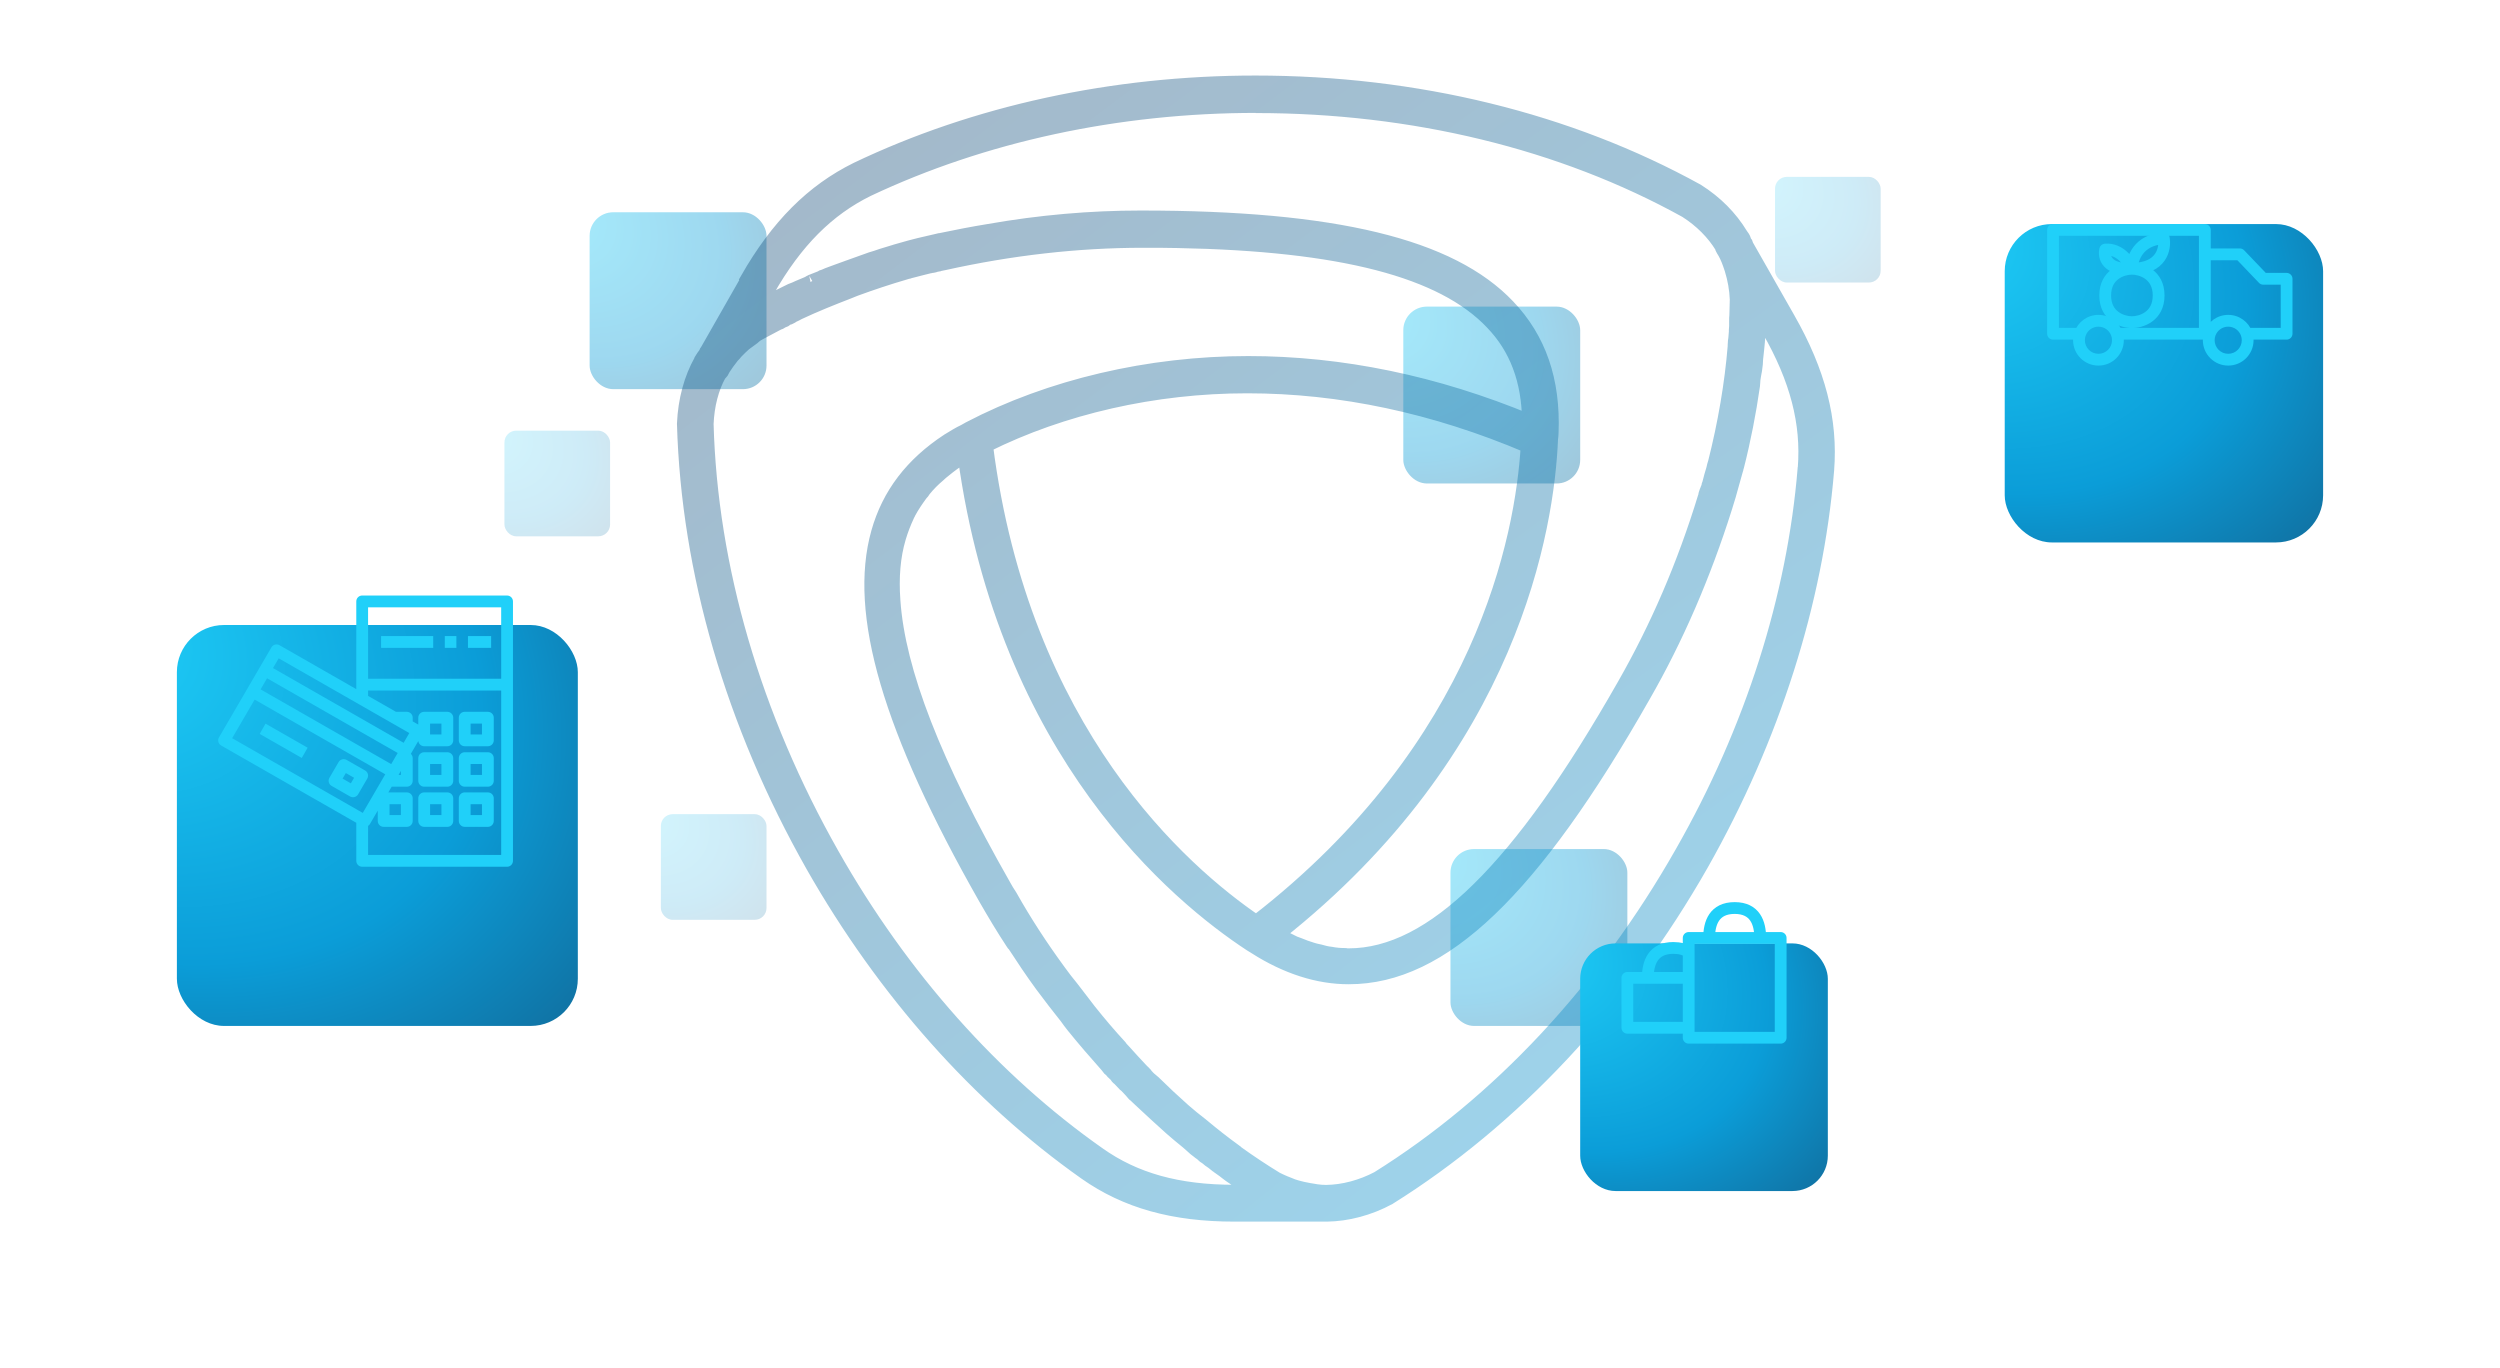
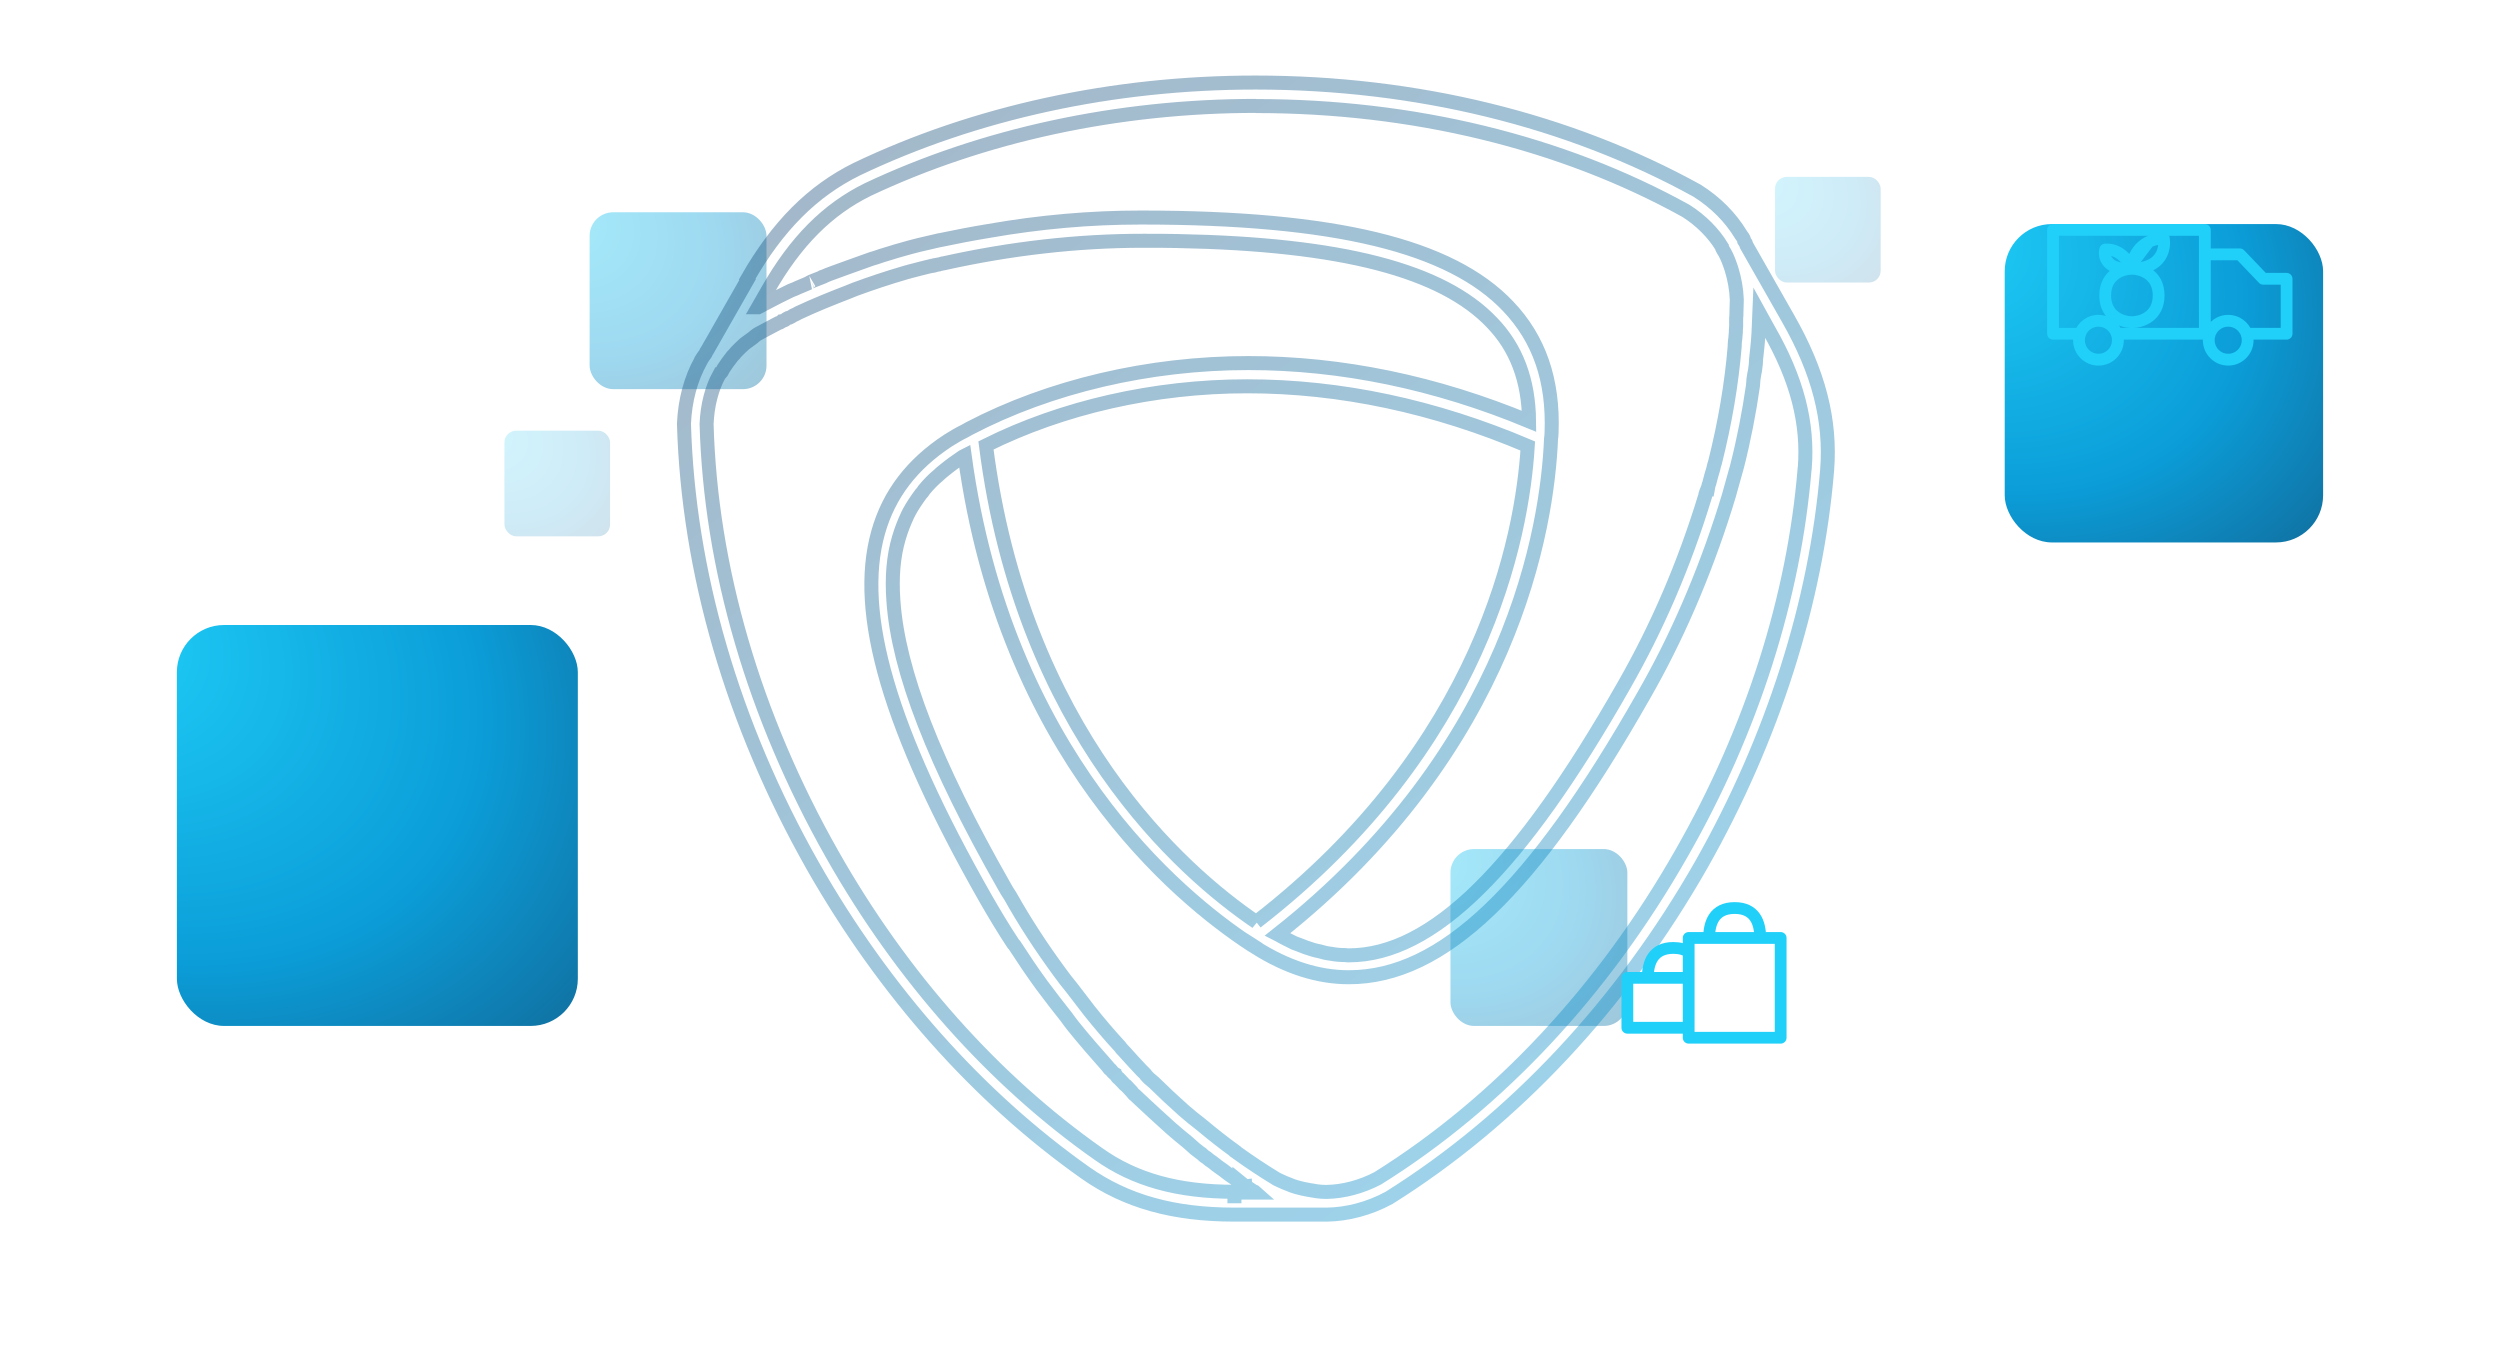
<svg xmlns="http://www.w3.org/2000/svg" width="212" height="116" viewBox="0 0 212 116" fill="none">
  <g opacity="0.4" filter="url(#filter0_d_8377_27380)">
    <rect x="50" y="10" width="15" height="15" rx="2" fill="url(#paint0_radial_8377_27380)" />
  </g>
  <g opacity="0.4" filter="url(#filter1_d_8377_27380)">
    <rect x="123" y="64" width="15" height="15" rx="2" fill="url(#paint1_radial_8377_27380)" />
  </g>
  <g opacity="0.2" filter="url(#filter2_d_8377_27380)">
    <rect x="42.776" y="28.52" width="8.959" height="8.959" rx="1" fill="url(#paint2_radial_8377_27380)" />
  </g>
  <g opacity="0.2" filter="url(#filter3_d_8377_27380)">
    <rect x="150.521" y="7" width="8.959" height="8.959" rx="1" fill="url(#paint3_radial_8377_27380)" />
  </g>
  <g opacity="0.2" filter="url(#filter4_d_8377_27380)">
-     <rect x="56.041" y="61.041" width="8.959" height="8.959" rx="1" fill="url(#paint4_radial_8377_27380)" />
-   </g>
+     </g>
  <g opacity="0.4" filter="url(#filter5_d_8377_27380)">
-     <rect x="119" y="18" width="15" height="15" rx="2" fill="url(#paint5_radial_8377_27380)" />
-   </g>
+     </g>
  <g opacity="0.4">
-     <path d="M63.396 23.711L59.962 29.735C59.873 29.848 59.873 29.848 59.851 29.939L59.806 30.018C59.695 30.154 59.605 30.29 59.472 30.505C59.472 30.527 59.472 30.539 59.449 30.561C58.591 32.09 58.089 33.913 58 35.928C58.357 48.462 62.125 61.425 68.926 73.427C74.98 84.07 82.974 93.059 92.06 99.468C95.494 101.879 99.496 103 104.68 103H112.507C114.257 102.977 116.108 102.491 117.78 101.585C128.316 94.995 137.514 85.213 144.315 73.246C150.335 62.603 154.014 51.054 154.94 39.879C155.274 35.645 154.226 31.558 151.628 27.006L148.105 20.813L148.05 20.654C148.016 20.62 147.938 20.462 147.916 20.428V20.394C147.86 20.202 147.749 20.054 147.637 19.907C146.745 18.435 145.496 17.167 143.913 16.171C133.032 10.17 120.088 7 106.453 7C94.39 7 82.706 9.547 72.672 14.337C68.904 16.194 65.949 19.149 63.363 23.666L63.396 23.711ZM104.68 101.064C99.886 101.064 96.23 100.045 93.153 97.86C84.289 91.633 76.474 82.869 70.587 72.476C63.942 60.757 60.252 48.111 59.918 35.951C59.984 34.365 60.364 32.894 61.01 31.739C61.032 31.739 61.032 31.716 61.044 31.716L61.2 31.535L61.367 31.229C61.568 30.924 61.813 30.573 62.103 30.21C62.214 30.097 62.326 29.984 62.437 29.837C62.66 29.61 62.883 29.384 63.14 29.157L63.853 28.637C63.965 28.546 64.076 28.433 64.188 28.365L64.433 28.229L65.771 27.516L65.994 27.402C66.083 27.38 66.194 27.334 66.261 27.267C66.295 27.267 66.317 27.244 66.328 27.233L66.551 27.142L66.707 27.029L66.796 26.983C66.852 26.983 66.908 26.95 66.964 26.927C67.042 26.893 67.187 26.814 67.276 26.746L67.477 26.655L67.733 26.519C69.104 25.874 70.52 25.308 71.925 24.764L72.482 24.538C73.898 24.017 75.325 23.542 76.764 23.123L76.875 23.089C76.953 23.089 77.143 23.021 77.165 23.009L77.388 22.953C77.856 22.817 78.313 22.726 78.726 22.613C78.793 22.613 78.837 22.59 78.904 22.568L79.094 22.545C79.205 22.523 79.317 22.5 79.317 22.477L79.696 22.409C79.74 22.409 79.863 22.353 79.919 22.341H79.963L80.075 22.319C85.694 21.073 91.335 20.417 96.965 20.417C97.935 20.417 98.894 20.417 99.82 20.439C113.778 20.7 122.307 22.93 126.51 27.346C128.595 29.497 129.632 32.26 129.665 35.724C121.749 32.441 113.756 30.788 105.851 30.788C97.445 30.788 89.038 32.758 82.193 36.336L81.792 36.562C81.312 36.788 80.844 37.083 80.398 37.355C77.343 39.358 75.381 41.906 74.467 45.144C72.538 51.983 75.426 61.867 83.564 76.167C84.278 77.412 85.047 78.703 85.861 79.937C85.917 80.028 85.973 80.107 86.04 80.163C86.775 81.296 87.533 82.428 88.336 83.526C89.027 84.454 89.73 85.371 90.454 86.277C90.622 86.504 90.789 86.753 90.978 86.979C91.915 88.145 92.874 89.244 93.877 90.376L93.966 90.489C93.966 90.489 93.989 90.489 94 90.512L94.022 90.546C94.078 90.614 94.134 90.704 94.189 90.716L94.267 90.806C94.334 90.897 94.412 90.987 94.49 91.033C94.49 91.067 94.546 91.089 94.579 91.112L94.646 91.191C94.702 91.282 94.791 91.418 94.869 91.44L95.226 91.814C95.315 91.927 95.416 92.018 95.516 92.085L95.984 92.584C96.018 92.629 96.051 92.697 96.096 92.731C96.14 92.787 96.207 92.844 96.263 92.878L96.62 93.218C97.512 94.056 98.404 94.871 99.296 95.675C99.764 96.082 100.221 96.467 100.7 96.852C100.923 97.056 101.124 97.214 101.336 97.418L101.559 97.588C101.67 97.679 101.782 97.769 101.893 97.837L102.116 98.041L102.339 98.188L102.54 98.358C102.74 98.494 102.919 98.618 103.097 98.766C103.12 98.766 103.253 98.901 103.264 98.901L103.554 99.105L103.777 99.264L103.978 99.422L104.279 99.649L104.725 99.954H104.747C104.881 100.068 105.004 100.136 105.015 100.147L105.104 100.226V100.192L105.383 100.419C105.383 100.453 105.517 100.532 105.561 100.532C105.561 100.566 105.706 100.645 105.784 100.679C105.829 100.736 105.896 100.758 105.94 100.792L106.052 100.86L106.275 101.007L106.386 101.053L106.475 101.132H104.803V101.041L104.68 101.064ZM106.542 78.193C100.243 73.914 86.697 62.059 83.609 37.773C90.075 34.547 97.88 32.758 105.762 32.758C113.655 32.758 121.649 34.456 129.554 37.819C129.085 45.518 125.763 63.294 106.531 78.182L106.542 78.193ZM153.033 39.732C152.141 50.624 148.574 61.889 142.631 72.294C135.998 83.979 127.067 93.535 116.833 99.92C115.473 100.634 113.934 101.053 112.485 101.075H112.429C111.905 101.075 111.425 100.985 110.98 100.905C110.645 100.849 110.311 100.77 109.976 100.679L109.619 100.566C109.173 100.396 108.694 100.203 108.248 99.977C107.133 99.298 106.018 98.562 104.836 97.713C104.836 97.679 104.792 97.656 104.77 97.645C103.766 96.92 102.819 96.173 101.871 95.38C101.369 94.995 100.867 94.588 100.388 94.169C99.519 93.399 98.671 92.606 97.846 91.791L97.445 91.451L97.333 91.338L97.188 91.18C97.144 91.112 97.099 91.044 97.043 90.999L96.876 90.84L96.765 90.727C96.285 90.206 95.806 89.708 95.248 89.074C95.137 88.961 95.025 88.847 94.959 88.734C94.067 87.772 93.219 86.764 92.394 85.734L90.889 83.775C90.521 83.322 90.142 82.847 89.797 82.36C88.28 80.288 86.898 78.171 85.671 75.986C85.482 75.703 85.304 75.419 85.147 75.125C79.239 64.754 76.162 56.897 75.76 50.93C75.615 48.948 75.76 47.193 76.228 45.608C76.429 44.929 76.674 44.306 76.964 43.684C77.009 43.627 77.042 43.525 77.076 43.457C77.366 42.914 77.722 42.393 78.079 41.906C78.191 41.793 78.28 41.68 78.358 41.544C78.726 41.091 79.138 40.672 79.584 40.298C79.751 40.128 79.919 40.004 80.086 39.868C80.554 39.483 81.067 39.109 81.624 38.736L81.803 38.645C85.259 63.939 99.842 76.008 106.052 80.084L106.275 80.22V80.197L106.453 80.311V80.333C109.095 82.009 111.76 82.869 114.346 82.869H114.391C122.307 82.869 130 75.51 139.387 58.98C142.152 54.168 144.482 48.79 146.299 43.038L146.611 42.019L147.213 39.868C147.236 39.789 147.291 39.642 147.291 39.596C147.882 37.275 148.317 35.022 148.652 32.712L148.674 32.441C148.674 32.26 148.696 32.124 148.752 31.784L148.83 31.377C148.886 31.037 148.919 30.663 148.919 30.425L148.997 29.712C149.109 28.772 149.153 27.697 149.198 26.542L149.978 27.957C152.387 32.146 153.345 35.883 153.044 39.698L153.033 39.732ZM106.487 8.993C119.798 8.993 132.43 12.05 142.966 17.881C144.248 18.696 145.307 19.76 146.02 20.938C146.02 21.017 146.043 21.073 146.076 21.119L146.255 21.413C146.478 21.809 146.645 22.251 146.834 22.828C147.091 23.655 147.247 24.527 147.28 25.398L147.247 26.644V26.712C147.225 26.87 147.225 27.006 147.225 27.244V27.651L147.202 27.991V28.138L147.169 28.535C147.169 28.648 147.147 28.761 147.124 28.92L147.102 29.259V29.372C146.834 32.611 146.266 35.905 145.43 39.223C145.374 39.404 145.318 39.562 145.285 39.766C145.173 40.14 145.062 40.502 144.95 40.966C144.894 41.08 144.872 41.193 144.861 41.306C144.861 41.385 144.828 41.442 144.816 41.51H144.772L144.683 41.736C144.66 41.793 144.571 42.076 144.571 42.144C142.81 47.918 140.502 53.239 137.737 58.074C128.862 73.698 121.437 81.001 114.391 81.013C114.28 81.013 114.168 81.013 114.079 80.99C113.666 80.99 113.254 80.956 112.853 80.877C112.518 80.843 112.217 80.763 111.905 80.673C111.704 80.628 111.504 80.594 111.303 80.526C110.901 80.412 110.522 80.265 110.132 80.107L109.764 79.971C109.318 79.744 108.895 79.552 108.449 79.292L108.337 79.235C128.271 63.497 131.215 44.646 131.527 37.23C131.56 37.06 131.56 36.868 131.572 36.709C131.75 32.237 130.512 28.727 127.892 25.976C123.02 20.836 113.198 18.447 96.765 18.447H96.72C92.484 18.447 88.191 18.82 83.877 19.579C82.483 19.805 81.089 20.077 79.685 20.371H79.651L79.462 20.417C78.436 20.643 77.477 20.87 76.396 21.187C75.838 21.334 75.314 21.526 74.779 21.673C74.478 21.787 74.166 21.877 73.865 21.968L71.97 22.647L71.033 22.987C70.665 23.134 70.275 23.247 69.918 23.417C69.762 23.451 69.673 23.496 69.662 23.53L68.803 23.87C68.658 23.938 68.58 23.983 68.625 23.983L67.711 24.368C67.51 24.459 67.332 24.549 67.064 24.64C66.362 24.98 65.615 25.353 64.834 25.772C64.756 25.817 64.589 25.885 64.589 25.908L64.299 26.055H64.277L65.102 24.617C67.477 20.451 70.175 17.756 73.575 16.08C83.353 11.461 94.758 8.981 106.531 8.981L106.487 8.993Z" fill="url(#paint6_radial_8377_27380)" />
    <path d="M104.68 101.064V102.038M104.68 101.064C99.886 101.064 96.23 100.045 93.153 97.86C84.289 91.633 76.474 82.869 70.587 72.476C63.942 60.757 60.252 48.111 59.918 35.951C59.984 34.365 60.364 32.894 61.01 31.739C61.032 31.739 61.032 31.716 61.044 31.716L61.2 31.535L61.367 31.229C61.568 30.924 61.813 30.573 62.103 30.21C62.214 30.097 62.326 29.984 62.437 29.837C62.66 29.61 62.883 29.384 63.14 29.157L63.853 28.637C63.965 28.546 64.076 28.433 64.188 28.365L64.433 28.229L65.771 27.516L65.994 27.402C66.083 27.38 66.194 27.334 66.261 27.267C66.295 27.267 66.317 27.244 66.328 27.233L66.551 27.142L66.707 27.029L66.796 26.983C66.852 26.983 66.908 26.95 66.964 26.927C67.042 26.893 67.187 26.814 67.276 26.746L67.477 26.655L67.733 26.519C69.104 25.874 70.52 25.308 71.925 24.764L72.482 24.538C73.898 24.017 75.325 23.542 76.764 23.123L76.875 23.089C76.953 23.089 77.143 23.021 77.165 23.009L77.388 22.953C77.856 22.817 78.313 22.726 78.726 22.613C78.793 22.613 78.837 22.59 78.904 22.568L79.094 22.545C79.205 22.523 79.317 22.5 79.317 22.477L79.696 22.409C79.74 22.409 79.863 22.353 79.919 22.341H79.963L80.075 22.319C85.694 21.073 91.335 20.417 96.965 20.417C97.935 20.417 98.894 20.417 99.82 20.439C113.778 20.7 122.307 22.93 126.51 27.346C128.595 29.497 129.632 32.26 129.665 35.724C121.749 32.441 113.756 30.788 105.851 30.788C97.445 30.788 89.038 32.758 82.193 36.336L81.792 36.562C81.312 36.788 80.844 37.083 80.398 37.355C77.343 39.358 75.381 41.906 74.467 45.144C72.538 51.983 75.426 61.867 83.564 76.167C84.278 77.412 85.047 78.703 85.861 79.937C85.917 80.028 85.973 80.107 86.04 80.163C86.775 81.296 87.533 82.428 88.336 83.526C89.027 84.454 89.73 85.371 90.454 86.277C90.622 86.504 90.789 86.753 90.978 86.979C91.915 88.145 92.874 89.244 93.877 90.376L93.966 90.489C93.966 90.489 93.989 90.489 94 90.512L94.022 90.546C94.078 90.614 94.134 90.704 94.189 90.716L94.267 90.806C94.334 90.897 94.412 90.987 94.49 91.033C94.49 91.067 94.546 91.089 94.579 91.112L94.646 91.191C94.702 91.282 94.791 91.418 94.869 91.44L95.226 91.814C95.315 91.927 95.416 92.018 95.516 92.085L95.984 92.584C96.018 92.629 96.051 92.697 96.096 92.731C96.14 92.787 96.207 92.844 96.263 92.878L96.62 93.218C97.512 94.056 98.404 94.871 99.296 95.675C99.764 96.082 100.221 96.467 100.7 96.852C100.923 97.056 101.124 97.214 101.336 97.418L101.559 97.588C101.67 97.679 101.782 97.769 101.893 97.837L102.116 98.041L102.339 98.188L102.54 98.358C102.74 98.494 102.919 98.618 103.097 98.766C103.12 98.766 103.253 98.901 103.264 98.901L103.554 99.105L103.777 99.264L103.978 99.422L104.279 99.649L104.725 99.954H104.747C104.881 100.068 105.004 100.136 105.015 100.147L105.104 100.226V100.192L105.383 100.419C105.383 100.453 105.517 100.532 105.561 100.532C105.561 100.566 105.706 100.645 105.784 100.679C105.829 100.736 105.896 100.758 105.94 100.792L106.052 100.86L106.275 101.007L106.386 101.053L106.475 101.132H104.803V101.041L104.68 101.064ZM63.396 23.711L59.962 29.735C59.873 29.848 59.873 29.848 59.851 29.939L59.806 30.018C59.695 30.154 59.605 30.29 59.472 30.505C59.472 30.527 59.472 30.539 59.449 30.561C58.591 32.09 58.089 33.913 58 35.928C58.357 48.462 62.125 61.425 68.926 73.427C74.98 84.07 82.974 93.059 92.06 99.468C95.494 101.879 99.496 103 104.68 103H112.507C114.257 102.977 116.108 102.491 117.78 101.585C128.316 94.995 137.514 85.213 144.315 73.246C150.335 62.603 154.014 51.054 154.94 39.879C155.274 35.645 154.226 31.558 151.628 27.006L148.105 20.813L148.05 20.654C148.016 20.62 147.938 20.462 147.916 20.428V20.394C147.86 20.202 147.749 20.054 147.637 19.907C146.745 18.435 145.496 17.167 143.913 16.171C133.032 10.17 120.088 7 106.453 7C94.39 7 82.706 9.547 72.672 14.337C68.904 16.194 65.949 19.149 63.363 23.666L63.396 23.711ZM106.542 78.193C100.243 73.914 86.697 62.059 83.609 37.773C90.075 34.547 97.88 32.758 105.762 32.758C113.655 32.758 121.649 34.456 129.554 37.819C129.085 45.518 125.763 63.294 106.531 78.182L106.542 78.193ZM153.033 39.732C152.141 50.624 148.574 61.889 142.631 72.294C135.998 83.979 127.067 93.535 116.833 99.92C115.473 100.634 113.934 101.053 112.485 101.075H112.429C111.905 101.075 111.425 100.985 110.98 100.905C110.645 100.849 110.311 100.77 109.976 100.679L109.619 100.566C109.173 100.396 108.694 100.203 108.248 99.977C107.133 99.298 106.018 98.562 104.836 97.713C104.836 97.679 104.792 97.656 104.77 97.645C103.766 96.92 102.819 96.173 101.871 95.38C101.369 94.995 100.867 94.588 100.388 94.169C99.519 93.399 98.671 92.606 97.846 91.791L97.445 91.451L97.333 91.338L97.188 91.18C97.144 91.112 97.099 91.044 97.043 90.999L96.876 90.84L96.765 90.727C96.285 90.206 95.806 89.708 95.248 89.074C95.137 88.961 95.025 88.847 94.959 88.734C94.067 87.772 93.219 86.764 92.394 85.734L90.889 83.775C90.521 83.322 90.142 82.847 89.797 82.36C88.28 80.288 86.898 78.171 85.671 75.986C85.482 75.703 85.304 75.419 85.147 75.125C79.239 64.754 76.162 56.897 75.76 50.93C75.615 48.948 75.76 47.193 76.228 45.608C76.429 44.929 76.674 44.306 76.964 43.684C77.009 43.627 77.042 43.525 77.076 43.457C77.366 42.914 77.722 42.393 78.079 41.906C78.191 41.793 78.28 41.68 78.358 41.544C78.726 41.091 79.138 40.672 79.584 40.298C79.751 40.128 79.919 40.004 80.086 39.868C80.554 39.483 81.067 39.109 81.624 38.736L81.803 38.645C85.259 63.939 99.842 76.008 106.052 80.084L106.275 80.22V80.197L106.453 80.311V80.333C109.095 82.009 111.76 82.869 114.346 82.869H114.391C122.307 82.869 130 75.51 139.387 58.98C142.152 54.168 144.482 48.79 146.299 43.038L146.611 42.019L147.213 39.868C147.236 39.789 147.291 39.642 147.291 39.596C147.882 37.275 148.317 35.022 148.652 32.712L148.674 32.441C148.674 32.26 148.696 32.124 148.752 31.784L148.83 31.377C148.886 31.037 148.919 30.663 148.919 30.425L148.997 29.712C149.109 28.772 149.153 27.697 149.198 26.542L149.978 27.957C152.387 32.146 153.345 35.883 153.044 39.698L153.033 39.732ZM106.487 8.993C119.798 8.993 132.43 12.05 142.966 17.881C144.248 18.696 145.307 19.76 146.02 20.938C146.02 21.017 146.043 21.073 146.076 21.119L146.255 21.413C146.478 21.809 146.645 22.251 146.834 22.828C147.091 23.655 147.247 24.527 147.28 25.398L147.247 26.644V26.712C147.225 26.87 147.225 27.006 147.225 27.244V27.651L147.202 27.991V28.138L147.169 28.535C147.169 28.648 147.147 28.761 147.124 28.92L147.102 29.259V29.372C146.834 32.611 146.266 35.905 145.43 39.223C145.374 39.404 145.318 39.562 145.285 39.766C145.173 40.14 145.062 40.502 144.95 40.966C144.894 41.08 144.872 41.193 144.861 41.306C144.861 41.385 144.828 41.442 144.816 41.51H144.772L144.683 41.736C144.66 41.793 144.571 42.076 144.571 42.144C142.81 47.918 140.502 53.239 137.737 58.074C128.862 73.698 121.437 81.001 114.391 81.013C114.28 81.013 114.168 81.013 114.079 80.99C113.666 80.99 113.254 80.956 112.853 80.877C112.518 80.843 112.217 80.763 111.905 80.673C111.704 80.628 111.504 80.594 111.303 80.526C110.901 80.412 110.522 80.265 110.132 80.107L109.764 79.971C109.318 79.744 108.895 79.552 108.449 79.292L108.337 79.235C128.271 63.497 131.215 44.646 131.527 37.23C131.56 37.06 131.56 36.868 131.572 36.709C131.75 32.237 130.512 28.727 127.892 25.976C123.02 20.836 113.198 18.447 96.765 18.447H96.72C92.484 18.447 88.191 18.82 83.877 19.579C82.483 19.805 81.089 20.077 79.685 20.371H79.651L79.462 20.417C78.436 20.643 77.477 20.87 76.396 21.187C75.838 21.334 75.314 21.526 74.779 21.673C74.478 21.787 74.166 21.877 73.865 21.968L71.97 22.647L71.033 22.987C70.665 23.134 70.275 23.247 69.918 23.417C69.762 23.451 69.673 23.496 69.662 23.53L68.803 23.87C68.658 23.938 68.58 23.983 68.625 23.983L67.711 24.368C67.51 24.459 67.332 24.549 67.064 24.64C66.362 24.98 65.615 25.353 64.834 25.772C64.756 25.817 64.589 25.885 64.589 25.908L64.299 26.055H64.277L65.102 24.617C67.477 20.451 70.175 17.756 73.575 16.08C83.353 11.461 94.758 8.981 106.531 8.981L106.487 8.993Z" stroke="url(#paint7_radial_8377_27380)" stroke-width="1.188" />
  </g>
  <g filter="url(#filter6_d_8377_27380)">
    <rect x="170" y="11" width="27" height="27" rx="4" fill="url(#paint8_radial_8377_27380)" />
  </g>
  <g filter="url(#filter7_d_8377_27380)">
    <rect x="15" y="45" width="34" height="34" rx="4" fill="url(#paint9_radial_8377_27380)" />
  </g>
-   <path d="M23.45 55.146L23.699 54.712C23.46 54.576 23.157 54.657 23.018 54.895L23.45 55.146ZM22.465 56.837L22.033 56.585L22.465 56.837ZM34.41 63.669L34.842 63.921L34.41 63.669ZM35.395 61.978L35.827 62.23C35.895 62.115 35.913 61.978 35.878 61.849C35.844 61.72 35.759 61.61 35.644 61.544L35.395 61.978ZM19 62.782L18.568 62.531C18.501 62.646 18.483 62.783 18.517 62.912C18.552 63.041 18.636 63.15 18.752 63.217L19 62.782ZM29.145 64.875L29.393 64.441C29.155 64.305 28.851 64.386 28.713 64.623L29.145 64.875ZM28.367 66.21L27.935 65.958C27.868 66.073 27.849 66.211 27.884 66.34C27.918 66.468 28.003 66.578 28.119 66.644L28.367 66.21ZM29.935 67.107L29.687 67.541C29.925 67.677 30.229 67.596 30.367 67.359L29.935 67.107ZM30.713 65.772L31.145 66.023C31.212 65.908 31.23 65.771 31.196 65.642C31.162 65.513 31.077 65.404 30.961 65.338L30.713 65.772ZM30.713 59.3L30.465 59.734L30.713 59.3ZM30.713 51V50.5C30.437 50.5 30.213 50.724 30.213 51H30.713ZM43 51L43.5 51C43.5 50.724 43.276 50.5 43 50.5V51ZM43 73V73.5C43.276 73.5 43.5 73.276 43.5 73H43ZM30.713 73H30.213C30.213 73.276 30.437 73.5 30.713 73.5V73ZM30.713 69.482L30.961 69.048H30.961L30.713 69.482ZM30.945 69.614L30.697 70.049C30.935 70.185 31.239 70.103 31.377 69.866L30.945 69.614ZM43 58.056H43.5H43ZM39.407 60.861V60.361C39.274 60.361 39.147 60.414 39.053 60.507C38.96 60.601 38.907 60.728 38.907 60.861H39.407ZM41.371 60.861L41.871 60.861C41.871 60.585 41.647 60.361 41.371 60.361V60.861ZM41.371 62.782V63.282C41.504 63.282 41.631 63.23 41.725 63.136C41.818 63.042 41.871 62.915 41.871 62.782L41.371 62.782ZM39.407 62.782H38.907C38.907 63.059 39.131 63.282 39.407 63.282V62.782ZM39.407 64.29L39.407 63.79C39.131 63.79 38.907 64.014 38.907 64.29H39.407ZM41.371 64.29H41.871C41.871 64.157 41.818 64.03 41.725 63.937C41.631 63.843 41.504 63.79 41.371 63.79V64.29ZM41.371 66.212L41.371 66.712C41.647 66.712 41.871 66.488 41.871 66.212H41.371ZM39.407 66.212H38.907C38.907 66.344 38.96 66.472 39.053 66.565C39.147 66.659 39.274 66.712 39.407 66.712V66.212ZM39.407 67.695V67.195C39.131 67.195 38.907 67.419 38.907 67.695H39.407ZM41.371 67.695L41.871 67.695C41.871 67.419 41.647 67.195 41.371 67.195V67.695ZM41.371 69.617V70.117C41.504 70.117 41.631 70.064 41.725 69.97C41.818 69.876 41.871 69.749 41.871 69.617L41.371 69.617ZM39.407 69.617H38.907C38.907 69.893 39.131 70.117 39.407 70.117V69.617ZM35.97 60.861V60.361C35.837 60.361 35.71 60.414 35.616 60.507C35.522 60.601 35.47 60.728 35.47 60.861H35.97ZM37.934 60.861H38.434C38.434 60.728 38.381 60.601 38.287 60.507C38.194 60.414 38.066 60.361 37.934 60.361V60.861ZM37.934 62.782V63.282C38.21 63.282 38.434 63.059 38.434 62.782H37.934ZM35.97 62.782H35.47C35.47 63.059 35.694 63.282 35.97 63.282V62.782ZM35.97 64.29V63.79C35.694 63.79 35.47 64.014 35.47 64.29H35.97ZM37.934 64.29H38.434C38.434 64.014 38.21 63.79 37.934 63.79V64.29ZM37.934 66.212V66.712C38.21 66.712 38.434 66.488 38.434 66.212H37.934ZM35.97 66.212H35.47C35.47 66.488 35.694 66.712 35.97 66.712V66.212ZM35.97 67.695V67.195C35.837 67.195 35.71 67.248 35.616 67.342C35.522 67.435 35.47 67.563 35.47 67.695H35.97ZM37.934 67.695H38.434C38.434 67.419 38.21 67.195 37.934 67.195V67.695ZM37.934 69.617V70.117C38.21 70.117 38.434 69.893 38.434 69.617H37.934ZM35.97 69.617H35.47C35.47 69.893 35.694 70.117 35.97 70.117L35.97 69.617ZM34.497 64.29H34.997C34.997 64.014 34.773 63.79 34.497 63.79L34.497 64.29ZM34.497 66.212V66.712C34.773 66.712 34.997 66.488 34.997 66.212H34.497ZM32.533 67.695V67.195C32.257 67.195 32.033 67.419 32.033 67.695H32.533ZM34.497 67.695H34.997C34.997 67.419 34.773 67.195 34.497 67.195V67.695ZM34.497 69.617V70.117C34.773 70.117 34.997 69.893 34.997 69.617H34.497ZM32.533 69.617H32.033C32.033 69.893 32.257 70.117 32.533 70.117V69.617ZM34.497 60.861H34.997C34.997 60.585 34.773 60.361 34.497 60.361V60.861ZM34.048 64.29L33.616 64.038L34.048 64.29ZM23.018 54.895L22.033 56.585L22.897 57.089L23.882 55.398L23.018 54.895ZM34.842 63.921L35.827 62.23L34.963 61.726L33.978 63.417L34.842 63.921ZM22.217 57.271L34.162 64.103L34.658 63.235L22.713 56.403L22.217 57.271ZM22.033 56.585L20.98 58.392L21.844 58.896L22.897 57.089L22.033 56.585ZM20.98 58.392L18.568 62.531L19.432 63.034L21.844 58.896L20.98 58.392ZM21.164 59.078L33.109 65.91L33.605 65.042L21.66 58.21L21.164 59.078ZM28.713 64.623L27.935 65.958L28.799 66.462L29.577 65.127L28.713 64.623ZM28.119 66.644L29.687 67.541L30.183 66.673L28.615 65.776L28.119 66.644ZM30.367 67.359L31.145 66.023L30.281 65.52L29.503 66.855L30.367 67.359ZM30.961 65.338L29.393 64.441L28.897 65.309L30.465 66.206L30.961 65.338ZM22.021 62.233L25.591 64.275L26.088 63.407L22.518 61.365L22.021 62.233ZM30.961 58.866L23.699 54.712L23.202 55.58L30.465 59.734L30.961 58.866ZM30.713 51.5L43 51.5V50.5L30.713 50.5V51.5ZM43 72.5H30.713V73.5H43V72.5ZM18.752 63.217L30.465 69.916L30.961 69.048L19.248 62.349L18.752 63.217ZM30.465 69.916L30.697 70.049L31.193 69.18L30.961 69.048L30.465 69.916ZM31.213 73V69.482H30.213V73H31.213ZM31.213 59.3V58.056H30.213V59.3H31.213ZM31.213 58.056V51H30.213V58.056H31.213ZM42.5 51L42.5 58.056L43.5 58.056L43.5 51L42.5 51ZM42.5 58.056L42.5 73H43.5L43.5 58.056H42.5ZM30.713 58.556H43V57.556H30.713V58.556ZM39.407 61.361H41.371V60.361H39.407V61.361ZM40.871 60.861L40.871 62.782L41.871 62.782L41.871 60.861L40.871 60.861ZM41.371 62.282H39.407V63.282H41.371V62.282ZM39.907 62.782L39.907 60.861L38.907 60.861L38.907 62.782L39.907 62.782ZM39.407 64.79L41.371 64.79L41.371 63.79L39.407 63.79L39.407 64.79ZM40.871 64.29V66.212H41.871V64.29H40.871ZM41.371 65.712L39.407 65.712L39.407 66.712L41.371 66.712L41.371 65.712ZM39.907 66.212V64.29H38.907V66.212H39.907ZM39.407 68.195H41.371V67.195H39.407V68.195ZM40.871 67.695V69.617L41.871 69.617V67.695L40.871 67.695ZM41.371 69.117H39.407V70.117H41.371V69.117ZM39.907 69.617V67.695H38.907V69.617H39.907ZM35.97 61.361L37.934 61.361V60.361L35.97 60.361V61.361ZM37.434 60.861V62.782H38.434V60.861H37.434ZM37.934 62.282L35.97 62.282V63.282L37.934 63.282V62.282ZM36.47 62.782L36.47 60.861L35.47 60.861L35.47 62.782L36.47 62.782ZM35.97 64.79H37.934V63.79H35.97V64.79ZM37.434 64.29V66.212H38.434V64.29H37.434ZM37.934 65.712H35.97V66.712H37.934V65.712ZM36.47 66.212V64.29H35.47V66.212H36.47ZM35.97 68.195H37.934V67.195H35.97V68.195ZM37.434 67.695V69.617H38.434V67.695H37.434ZM37.934 69.117L35.97 69.117L35.97 70.117L37.934 70.117V69.117ZM36.47 69.617L36.47 67.695L35.47 67.695L35.47 69.617L36.47 69.617ZM33.997 64.29V66.212H34.997V64.29H33.997ZM32.533 68.195H34.497V67.195H32.533V68.195ZM33.997 67.695V69.617H34.997V67.695H33.997ZM34.497 69.117H32.533V70.117H34.497V69.117ZM33.033 69.617V67.695H32.033V69.617H33.033ZM33.442 61.361H34.497V60.361H33.442V61.361ZM33.69 60.427L30.961 58.866L30.465 59.734L33.194 61.295L33.69 60.427ZM35.644 61.544L34.745 61.03L34.248 61.898L35.147 62.412L35.644 61.544ZM34.745 61.03L33.69 60.427L33.194 61.295L34.248 61.898L34.745 61.03ZM33.997 60.861V61.464H34.997V60.861H33.997ZM34.048 64.79L34.497 64.79L34.497 63.79L34.048 63.79L34.048 64.79ZM33.789 65.728L34.48 64.542L33.616 64.038L32.925 65.224L33.789 65.728ZM34.48 64.542L34.842 63.921L33.978 63.417L33.616 64.038L34.48 64.542ZM34.497 65.712H32.928V66.712H34.497V65.712ZM31.377 69.866L33.36 66.463L32.496 65.96L30.513 69.363L31.377 69.866ZM33.36 66.463L33.789 65.728L32.925 65.224L32.496 65.96L33.36 66.463ZM32.317 54.938L36.736 54.938V53.938L32.317 53.938V54.938ZM37.718 54.938L38.701 54.938V53.938L37.718 53.938V54.938ZM39.683 54.938H41.647V53.938H39.683V54.938Z" fill="#20D0F9" />
  <g filter="url(#filter8_d_8377_27380)">
-     <rect x="134" y="72" width="21" height="21" rx="3" fill="url(#paint10_radial_8377_27380)" />
-   </g>
+     </g>
  <path d="M144.933 79.538H143.2V80.738M144.933 79.538H151V88H143.2V87.154M144.933 79.538C144.933 78.269 145.367 77 147.1 77C148.833 77 149.267 78.269 149.267 79.538M143.2 82.923H138V87.154H143.2M143.2 82.923V87.154M143.2 82.923V80.738M139.733 82.923C139.733 81.654 140.167 80.385 141.9 80.385C142.459 80.385 142.882 80.516 143.2 80.738" stroke="#20D0F9" stroke-linejoin="round" />
  <path d="M174.097 19.498V18.998C173.821 18.998 173.597 19.222 173.597 19.498H174.097ZM186.971 19.498H187.471C187.471 19.222 187.247 18.998 186.971 18.998V19.498ZM174.097 28.301H173.597C173.597 28.577 173.821 28.801 174.097 28.801V28.301ZM189.942 21.569L190.303 21.224C190.209 21.125 190.078 21.069 189.942 21.069V21.569ZM191.923 23.641L191.561 23.986C191.656 24.085 191.786 24.141 191.923 24.141V23.641ZM193.903 23.641H194.403C194.403 23.364 194.179 23.141 193.903 23.141V23.641ZM193.903 28.301V28.801C194.179 28.801 194.403 28.577 194.403 28.301H193.903ZM179.505 28.301L179.033 28.468L179.505 28.301ZM176.391 28.301L176.863 28.468L176.391 28.301ZM190.508 28.301L190.037 28.468L190.508 28.301ZM187.395 28.301L187.866 28.468L187.395 28.301ZM174.097 19.998H186.971V18.998H174.097V19.998ZM174.597 28.301V19.498H173.597V28.301H174.597ZM186.471 19.498V21.569H187.471V19.498H186.471ZM186.471 21.569V28.301H187.471V21.569H186.471ZM186.971 22.069H189.942V21.069H186.971V22.069ZM189.581 21.915L191.561 23.986L192.284 23.295L190.303 21.224L189.581 21.915ZM191.923 24.141H193.903V23.141H191.923V24.141ZM193.403 23.641V28.301H194.403V23.641H193.403ZM179.099 28.851C179.099 29.487 178.583 30.002 177.948 30.002V31.002C179.136 31.002 180.099 30.039 180.099 28.851H179.099ZM177.948 30.002C177.313 30.002 176.797 29.487 176.797 28.851H175.797C175.797 30.039 176.76 31.002 177.948 31.002V30.002ZM190.102 28.851C190.102 29.487 189.587 30.002 188.952 30.002V31.002C190.139 31.002 191.102 30.039 191.102 28.851H190.102ZM188.952 30.002C188.316 30.002 187.801 29.487 187.801 28.851H186.801C186.801 30.039 187.764 31.002 188.952 31.002V30.002ZM177.948 27.701C178.448 27.701 178.875 28.02 179.033 28.468L179.976 28.134C179.681 27.3 178.885 26.701 177.948 26.701V27.701ZM179.033 28.468C179.075 28.587 179.099 28.716 179.099 28.851H180.099C180.099 28.601 180.055 28.359 179.976 28.134L179.033 28.468ZM186.971 27.801H179.505V28.801H186.971V27.801ZM176.391 27.801H174.097V28.801H176.391V27.801ZM176.797 28.851C176.797 28.716 176.821 28.587 176.863 28.468L175.92 28.134C175.84 28.359 175.797 28.601 175.797 28.851H176.797ZM176.863 28.468C177.021 28.02 177.448 27.701 177.948 27.701V26.701C177.011 26.701 176.215 27.3 175.92 28.134L176.863 28.468ZM188.952 27.701C189.452 27.701 189.879 28.02 190.037 28.468L190.98 28.134C190.685 27.3 189.889 26.701 188.952 26.701V27.701ZM190.037 28.468C190.079 28.587 190.102 28.716 190.102 28.851H191.102C191.102 28.601 191.059 28.359 190.98 28.134L190.037 28.468ZM193.903 27.801H190.508V28.801H193.903V27.801ZM187.395 27.801H186.971V28.801H187.395V27.801ZM187.801 28.851C187.801 28.716 187.824 28.587 187.866 28.468L186.924 28.134C186.844 28.359 186.801 28.601 186.801 28.851H187.801ZM187.866 28.468C188.025 28.02 188.451 27.701 188.952 27.701V26.701C188.014 26.701 187.219 27.3 186.924 28.134L187.866 28.468Z" fill="#20D0F9" />
-   <path d="M183.489 20.208L183.98 20.119C183.936 19.872 183.715 19.696 183.464 19.709L183.489 20.208ZM178.521 21.165L178.479 20.666C178.265 20.685 178.086 20.838 178.035 21.047L178.521 21.165ZM180.786 23.289C181.084 23.289 181.541 23.383 181.91 23.648C182.253 23.895 182.552 24.312 182.552 25.055H183.552C183.552 23.986 183.095 23.269 182.494 22.837C181.919 22.422 181.244 22.289 180.786 22.289V23.289ZM182.552 25.055C182.552 25.798 182.253 26.214 181.91 26.462C181.541 26.727 181.084 26.82 180.786 26.82V27.82C181.244 27.82 181.919 27.687 182.494 27.273C183.095 26.84 183.552 26.124 183.552 25.055H182.552ZM180.786 22.289C180.329 22.289 179.653 22.422 179.078 22.837C178.478 23.269 178.021 23.986 178.021 25.055H179.021C179.021 24.312 179.319 23.895 179.663 23.648C180.031 23.383 180.489 23.289 180.786 23.289V22.289ZM178.021 25.055C178.021 26.124 178.478 26.84 179.078 27.273C179.653 27.687 180.329 27.82 180.786 27.82V26.82C180.489 26.82 180.031 26.727 179.663 26.462C179.319 26.214 179.021 25.798 179.021 25.055H178.021ZM181.286 22.789C181.286 22.472 181.395 21.965 181.723 21.536C182.035 21.127 182.573 20.753 183.513 20.707L183.464 19.709C182.24 19.768 181.426 20.277 180.928 20.928C180.446 21.56 180.286 22.29 180.286 22.79L181.286 22.789ZM182.997 20.297C183.057 20.633 183.02 21.133 182.738 21.534C182.475 21.908 181.933 22.289 180.786 22.289V23.289C182.176 23.289 183.063 22.81 183.556 22.109C184.03 21.434 184.076 20.644 183.98 20.119L182.997 20.297ZM181.251 22.604C181.111 22.252 180.817 21.753 180.372 21.348C179.92 20.937 179.281 20.599 178.479 20.666L178.563 21.663C179.013 21.625 179.39 21.806 179.699 22.088C180.015 22.375 180.229 22.741 180.322 22.974L181.251 22.604ZM178.035 21.047C177.934 21.462 177.964 22.086 178.417 22.588C178.875 23.096 179.658 23.362 180.818 23.288L180.754 22.29C179.753 22.354 179.331 22.108 179.16 21.919C178.984 21.724 178.962 21.467 179.007 21.283L178.035 21.047Z" fill="#20D0F9" />
+   <path d="M183.489 20.208L183.98 20.119C183.936 19.872 183.715 19.696 183.464 19.709L183.489 20.208ZM178.521 21.165L178.479 20.666C178.265 20.685 178.086 20.838 178.035 21.047L178.521 21.165ZM180.786 23.289C181.084 23.289 181.541 23.383 181.91 23.648C182.253 23.895 182.552 24.312 182.552 25.055H183.552C183.552 23.986 183.095 23.269 182.494 22.837C181.919 22.422 181.244 22.289 180.786 22.289V23.289ZM182.552 25.055C182.552 25.798 182.253 26.214 181.91 26.462C181.541 26.727 181.084 26.82 180.786 26.82V27.82C181.244 27.82 181.919 27.687 182.494 27.273C183.095 26.84 183.552 26.124 183.552 25.055H182.552ZM180.786 22.289C180.329 22.289 179.653 22.422 179.078 22.837C178.478 23.269 178.021 23.986 178.021 25.055H179.021C179.021 24.312 179.319 23.895 179.663 23.648C180.031 23.383 180.489 23.289 180.786 23.289V22.289ZM178.021 25.055C178.021 26.124 178.478 26.84 179.078 27.273C179.653 27.687 180.329 27.82 180.786 27.82V26.82C180.489 26.82 180.031 26.727 179.663 26.462C179.319 26.214 179.021 25.798 179.021 25.055H178.021ZM181.286 22.789C181.286 22.472 181.395 21.965 181.723 21.536C182.035 21.127 182.573 20.753 183.513 20.707L183.464 19.709C182.24 19.768 181.426 20.277 180.928 20.928C180.446 21.56 180.286 22.29 180.286 22.79L181.286 22.789ZM182.997 20.297C183.057 20.633 183.02 21.133 182.738 21.534C182.475 21.908 181.933 22.289 180.786 22.289V23.289C182.176 23.289 183.063 22.81 183.556 22.109C184.03 21.434 184.076 20.644 183.98 20.119L182.997 20.297ZC181.111 22.252 180.817 21.753 180.372 21.348C179.92 20.937 179.281 20.599 178.479 20.666L178.563 21.663C179.013 21.625 179.39 21.806 179.699 22.088C180.015 22.375 180.229 22.741 180.322 22.974L181.251 22.604ZM178.035 21.047C177.934 21.462 177.964 22.086 178.417 22.588C178.875 23.096 179.658 23.362 180.818 23.288L180.754 22.29C179.753 22.354 179.331 22.108 179.16 21.919C178.984 21.724 178.962 21.467 179.007 21.283L178.035 21.047Z" fill="#20D0F9" />
  <defs>
    <filter id="filter0_d_8377_27380" x="35" y="3" width="45" height="45" filterUnits="userSpaceOnUse" color-interpolation-filters="sRGB">
      <feFlood flood-opacity="0" result="BackgroundImageFix" />
      <feColorMatrix in="SourceAlpha" type="matrix" values="0 0 0 0 0 0 0 0 0 0 0 0 0 0 0 0 0 0 127 0" result="hardAlpha" />
      <feOffset dy="8" />
      <feGaussianBlur stdDeviation="7.5" />
      <feComposite in2="hardAlpha" operator="out" />
      <feColorMatrix type="matrix" values="0 0 0 0 0.129 0 0 0 0 0.827 0 0 0 0 0.984 0 0 0 0.27 0" />
      <feBlend mode="normal" in2="BackgroundImageFix" result="effect1_dropShadow_8377_27380" />
      <feBlend mode="normal" in="SourceGraphic" in2="effect1_dropShadow_8377_27380" result="shape" />
    </filter>
    <filter id="filter1_d_8377_27380" x="108" y="57" width="45" height="45" filterUnits="userSpaceOnUse" color-interpolation-filters="sRGB">
      <feFlood flood-opacity="0" result="BackgroundImageFix" />
      <feColorMatrix in="SourceAlpha" type="matrix" values="0 0 0 0 0 0 0 0 0 0 0 0 0 0 0 0 0 0 127 0" result="hardAlpha" />
      <feOffset dy="8" />
      <feGaussianBlur stdDeviation="7.5" />
      <feComposite in2="hardAlpha" operator="out" />
      <feColorMatrix type="matrix" values="0 0 0 0 0.129 0 0 0 0 0.827 0 0 0 0 0.984 0 0 0 0.27 0" />
      <feBlend mode="normal" in2="BackgroundImageFix" result="effect1_dropShadow_8377_27380" />
      <feBlend mode="normal" in="SourceGraphic" in2="effect1_dropShadow_8377_27380" result="shape" />
    </filter>
    <filter id="filter2_d_8377_27380" x="27.776" y="21.52" width="38.959" height="38.959" filterUnits="userSpaceOnUse" color-interpolation-filters="sRGB">
      <feFlood flood-opacity="0" result="BackgroundImageFix" />
      <feColorMatrix in="SourceAlpha" type="matrix" values="0 0 0 0 0 0 0 0 0 0 0 0 0 0 0 0 0 0 127 0" result="hardAlpha" />
      <feOffset dy="8" />
      <feGaussianBlur stdDeviation="7.5" />
      <feComposite in2="hardAlpha" operator="out" />
      <feColorMatrix type="matrix" values="0 0 0 0 0.129 0 0 0 0 0.827 0 0 0 0 0.984 0 0 0 0.27 0" />
      <feBlend mode="normal" in2="BackgroundImageFix" result="effect1_dropShadow_8377_27380" />
      <feBlend mode="normal" in="SourceGraphic" in2="effect1_dropShadow_8377_27380" result="shape" />
    </filter>
    <filter id="filter3_d_8377_27380" x="135.521" y="0" width="38.959" height="38.959" filterUnits="userSpaceOnUse" color-interpolation-filters="sRGB">
      <feFlood flood-opacity="0" result="BackgroundImageFix" />
      <feColorMatrix in="SourceAlpha" type="matrix" values="0 0 0 0 0 0 0 0 0 0 0 0 0 0 0 0 0 0 127 0" result="hardAlpha" />
      <feOffset dy="8" />
      <feGaussianBlur stdDeviation="7.5" />
      <feComposite in2="hardAlpha" operator="out" />
      <feColorMatrix type="matrix" values="0 0 0 0 0.129 0 0 0 0 0.827 0 0 0 0 0.984 0 0 0 0.27 0" />
      <feBlend mode="normal" in2="BackgroundImageFix" result="effect1_dropShadow_8377_27380" />
      <feBlend mode="normal" in="SourceGraphic" in2="effect1_dropShadow_8377_27380" result="shape" />
    </filter>
    <filter id="filter4_d_8377_27380" x="41.041" y="54.041" width="38.959" height="38.959" filterUnits="userSpaceOnUse" color-interpolation-filters="sRGB">
      <feFlood flood-opacity="0" result="BackgroundImageFix" />
      <feColorMatrix in="SourceAlpha" type="matrix" values="0 0 0 0 0 0 0 0 0 0 0 0 0 0 0 0 0 0 127 0" result="hardAlpha" />
      <feOffset dy="8" />
      <feGaussianBlur stdDeviation="7.5" />
      <feComposite in2="hardAlpha" operator="out" />
      <feColorMatrix type="matrix" values="0 0 0 0 0.129 0 0 0 0 0.827 0 0 0 0 0.984 0 0 0 0.27 0" />
      <feBlend mode="normal" in2="BackgroundImageFix" result="effect1_dropShadow_8377_27380" />
      <feBlend mode="normal" in="SourceGraphic" in2="effect1_dropShadow_8377_27380" result="shape" />
    </filter>
    <filter id="filter5_d_8377_27380" x="104" y="11" width="45" height="45" filterUnits="userSpaceOnUse" color-interpolation-filters="sRGB">
      <feFlood flood-opacity="0" result="BackgroundImageFix" />
      <feColorMatrix in="SourceAlpha" type="matrix" values="0 0 0 0 0 0 0 0 0 0 0 0 0 0 0 0 0 0 127 0" result="hardAlpha" />
      <feOffset dy="8" />
      <feGaussianBlur stdDeviation="7.5" />
      <feComposite in2="hardAlpha" operator="out" />
      <feColorMatrix type="matrix" values="0 0 0 0 0.129 0 0 0 0 0.827 0 0 0 0 0.984 0 0 0 0.27 0" />
      <feBlend mode="normal" in2="BackgroundImageFix" result="effect1_dropShadow_8377_27380" />
      <feBlend mode="normal" in="SourceGraphic" in2="effect1_dropShadow_8377_27380" result="shape" />
    </filter>
    <filter id="filter6_d_8377_27380" x="155" y="4" width="57" height="57" filterUnits="userSpaceOnUse" color-interpolation-filters="sRGB">
      <feFlood flood-opacity="0" result="BackgroundImageFix" />
      <feColorMatrix in="SourceAlpha" type="matrix" values="0 0 0 0 0 0 0 0 0 0 0 0 0 0 0 0 0 0 127 0" result="hardAlpha" />
      <feOffset dy="8" />
      <feGaussianBlur stdDeviation="7.5" />
      <feComposite in2="hardAlpha" operator="out" />
      <feColorMatrix type="matrix" values="0 0 0 0 0.129 0 0 0 0 0.827 0 0 0 0 0.984 0 0 0 0.27 0" />
      <feBlend mode="normal" in2="BackgroundImageFix" result="effect1_dropShadow_8377_27380" />
      <feBlend mode="normal" in="SourceGraphic" in2="effect1_dropShadow_8377_27380" result="shape" />
    </filter>
    <filter id="filter7_d_8377_27380" x="0" y="38" width="64" height="64" filterUnits="userSpaceOnUse" color-interpolation-filters="sRGB">
      <feFlood flood-opacity="0" result="BackgroundImageFix" />
      <feColorMatrix in="SourceAlpha" type="matrix" values="0 0 0 0 0 0 0 0 0 0 0 0 0 0 0 0 0 0 127 0" result="hardAlpha" />
      <feOffset dy="8" />
      <feGaussianBlur stdDeviation="7.5" />
      <feComposite in2="hardAlpha" operator="out" />
      <feColorMatrix type="matrix" values="0 0 0 0 0.129 0 0 0 0 0.827 0 0 0 0 0.984 0 0 0 0.27 0" />
      <feBlend mode="normal" in2="BackgroundImageFix" result="effect1_dropShadow_8377_27380" />
      <feBlend mode="normal" in="SourceGraphic" in2="effect1_dropShadow_8377_27380" result="shape" />
    </filter>
    <filter id="filter8_d_8377_27380" x="119" y="65" width="51" height="51" filterUnits="userSpaceOnUse" color-interpolation-filters="sRGB">
      <feFlood flood-opacity="0" result="BackgroundImageFix" />
      <feColorMatrix in="SourceAlpha" type="matrix" values="0 0 0 0 0 0 0 0 0 0 0 0 0 0 0 0 0 0 127 0" result="hardAlpha" />
      <feOffset dy="8" />
      <feGaussianBlur stdDeviation="7.5" />
      <feComposite in2="hardAlpha" operator="out" />
      <feColorMatrix type="matrix" values="0 0 0 0 0.129 0 0 0 0 0.827 0 0 0 0 0.984 0 0 0 0.27 0" />
      <feBlend mode="normal" in2="BackgroundImageFix" result="effect1_dropShadow_8377_27380" />
      <feBlend mode="normal" in="SourceGraphic" in2="effect1_dropShadow_8377_27380" result="shape" />
    </filter>
    <radialGradient id="paint0_radial_8377_27380" cx="0" cy="0" r="1" gradientUnits="userSpaceOnUse" gradientTransform="translate(46.691 10) rotate(30.816) scale(29.281 21.282)">
      <stop stop-color="#20D0F9" />
      <stop offset="0.536" stop-color="#0B9DD8" />
      <stop offset="1" stop-color="#14537D" />
    </radialGradient>
    <radialGradient id="paint1_radial_8377_27380" cx="0" cy="0" r="1" gradientUnits="userSpaceOnUse" gradientTransform="translate(119.691 64) rotate(30.816) scale(29.281 21.282)">
      <stop stop-color="#20D0F9" />
      <stop offset="0.536" stop-color="#0B9DD8" />
      <stop offset="1" stop-color="#14537D" />
    </radialGradient>
    <radialGradient id="paint2_radial_8377_27380" cx="0" cy="0" r="1" gradientUnits="userSpaceOnUse" gradientTransform="translate(40.799 28.52) rotate(30.816) scale(17.488 12.711)">
      <stop stop-color="#20D0F9" />
      <stop offset="0.536" stop-color="#0B9DD8" />
      <stop offset="1" stop-color="#14537D" />
    </radialGradient>
    <radialGradient id="paint3_radial_8377_27380" cx="0" cy="0" r="1" gradientUnits="userSpaceOnUse" gradientTransform="translate(148.544 7) rotate(30.816) scale(17.488 12.711)">
      <stop stop-color="#20D0F9" />
      <stop offset="0.536" stop-color="#0B9DD8" />
      <stop offset="1" stop-color="#14537D" />
    </radialGradient>
    <radialGradient id="paint4_radial_8377_27380" cx="0" cy="0" r="1" gradientUnits="userSpaceOnUse" gradientTransform="translate(54.065 61.041) rotate(30.816) scale(17.488 12.711)">
      <stop stop-color="#20D0F9" />
      <stop offset="0.536" stop-color="#0B9DD8" />
      <stop offset="1" stop-color="#14537D" />
    </radialGradient>
    <radialGradient id="paint5_radial_8377_27380" cx="0" cy="0" r="1" gradientUnits="userSpaceOnUse" gradientTransform="translate(115.691 18) rotate(30.816) scale(29.281 21.282)">
      <stop stop-color="#20D0F9" />
      <stop offset="0.536" stop-color="#0B9DD8" />
      <stop offset="1" stop-color="#14537D" />
    </radialGradient>
    <radialGradient id="paint6_radial_8377_27380" cx="0" cy="0" r="1" gradientUnits="userSpaceOnUse" gradientTransform="translate(139.956 103) rotate(-127.277) scale(135.315 944.73)">
      <stop stop-color="#0A98D5" />
      <stop offset="1" stop-color="#1D426A" />
    </radialGradient>
    <radialGradient id="paint7_radial_8377_27380" cx="0" cy="0" r="1" gradientUnits="userSpaceOnUse" gradientTransform="translate(139.956 103) rotate(-127.277) scale(135.315 944.73)">
      <stop stop-color="#0A98D5" />
      <stop offset="1" stop-color="#1D426A" />
    </radialGradient>
    <radialGradient id="paint8_radial_8377_27380" cx="0" cy="0" r="1" gradientUnits="userSpaceOnUse" gradientTransform="translate(164.044 11) rotate(30.816) scale(52.706 38.307)">
      <stop stop-color="#20D0F9" />
      <stop offset="0.536" stop-color="#0B9DD8" />
      <stop offset="1" stop-color="#14537D" />
    </radialGradient>
    <radialGradient id="paint9_radial_8377_27380" cx="0" cy="0" r="1" gradientUnits="userSpaceOnUse" gradientTransform="translate(7.5 45) rotate(30.816) scale(66.37 48.239)">
      <stop stop-color="#20D0F9" />
      <stop offset="0.536" stop-color="#0B9DD8" />
      <stop offset="1" stop-color="#14537D" />
    </radialGradient>
    <radialGradient id="paint10_radial_8377_27380" cx="0" cy="0" r="1" gradientUnits="userSpaceOnUse" gradientTransform="translate(129.368 72) rotate(30.816) scale(40.993 29.794)">
      <stop stop-color="#20D0F9" />
      <stop offset="0.536" stop-color="#0B9DD8" />
      <stop offset="1" stop-color="#14537D" />
    </radialGradient>
  </defs>
</svg>